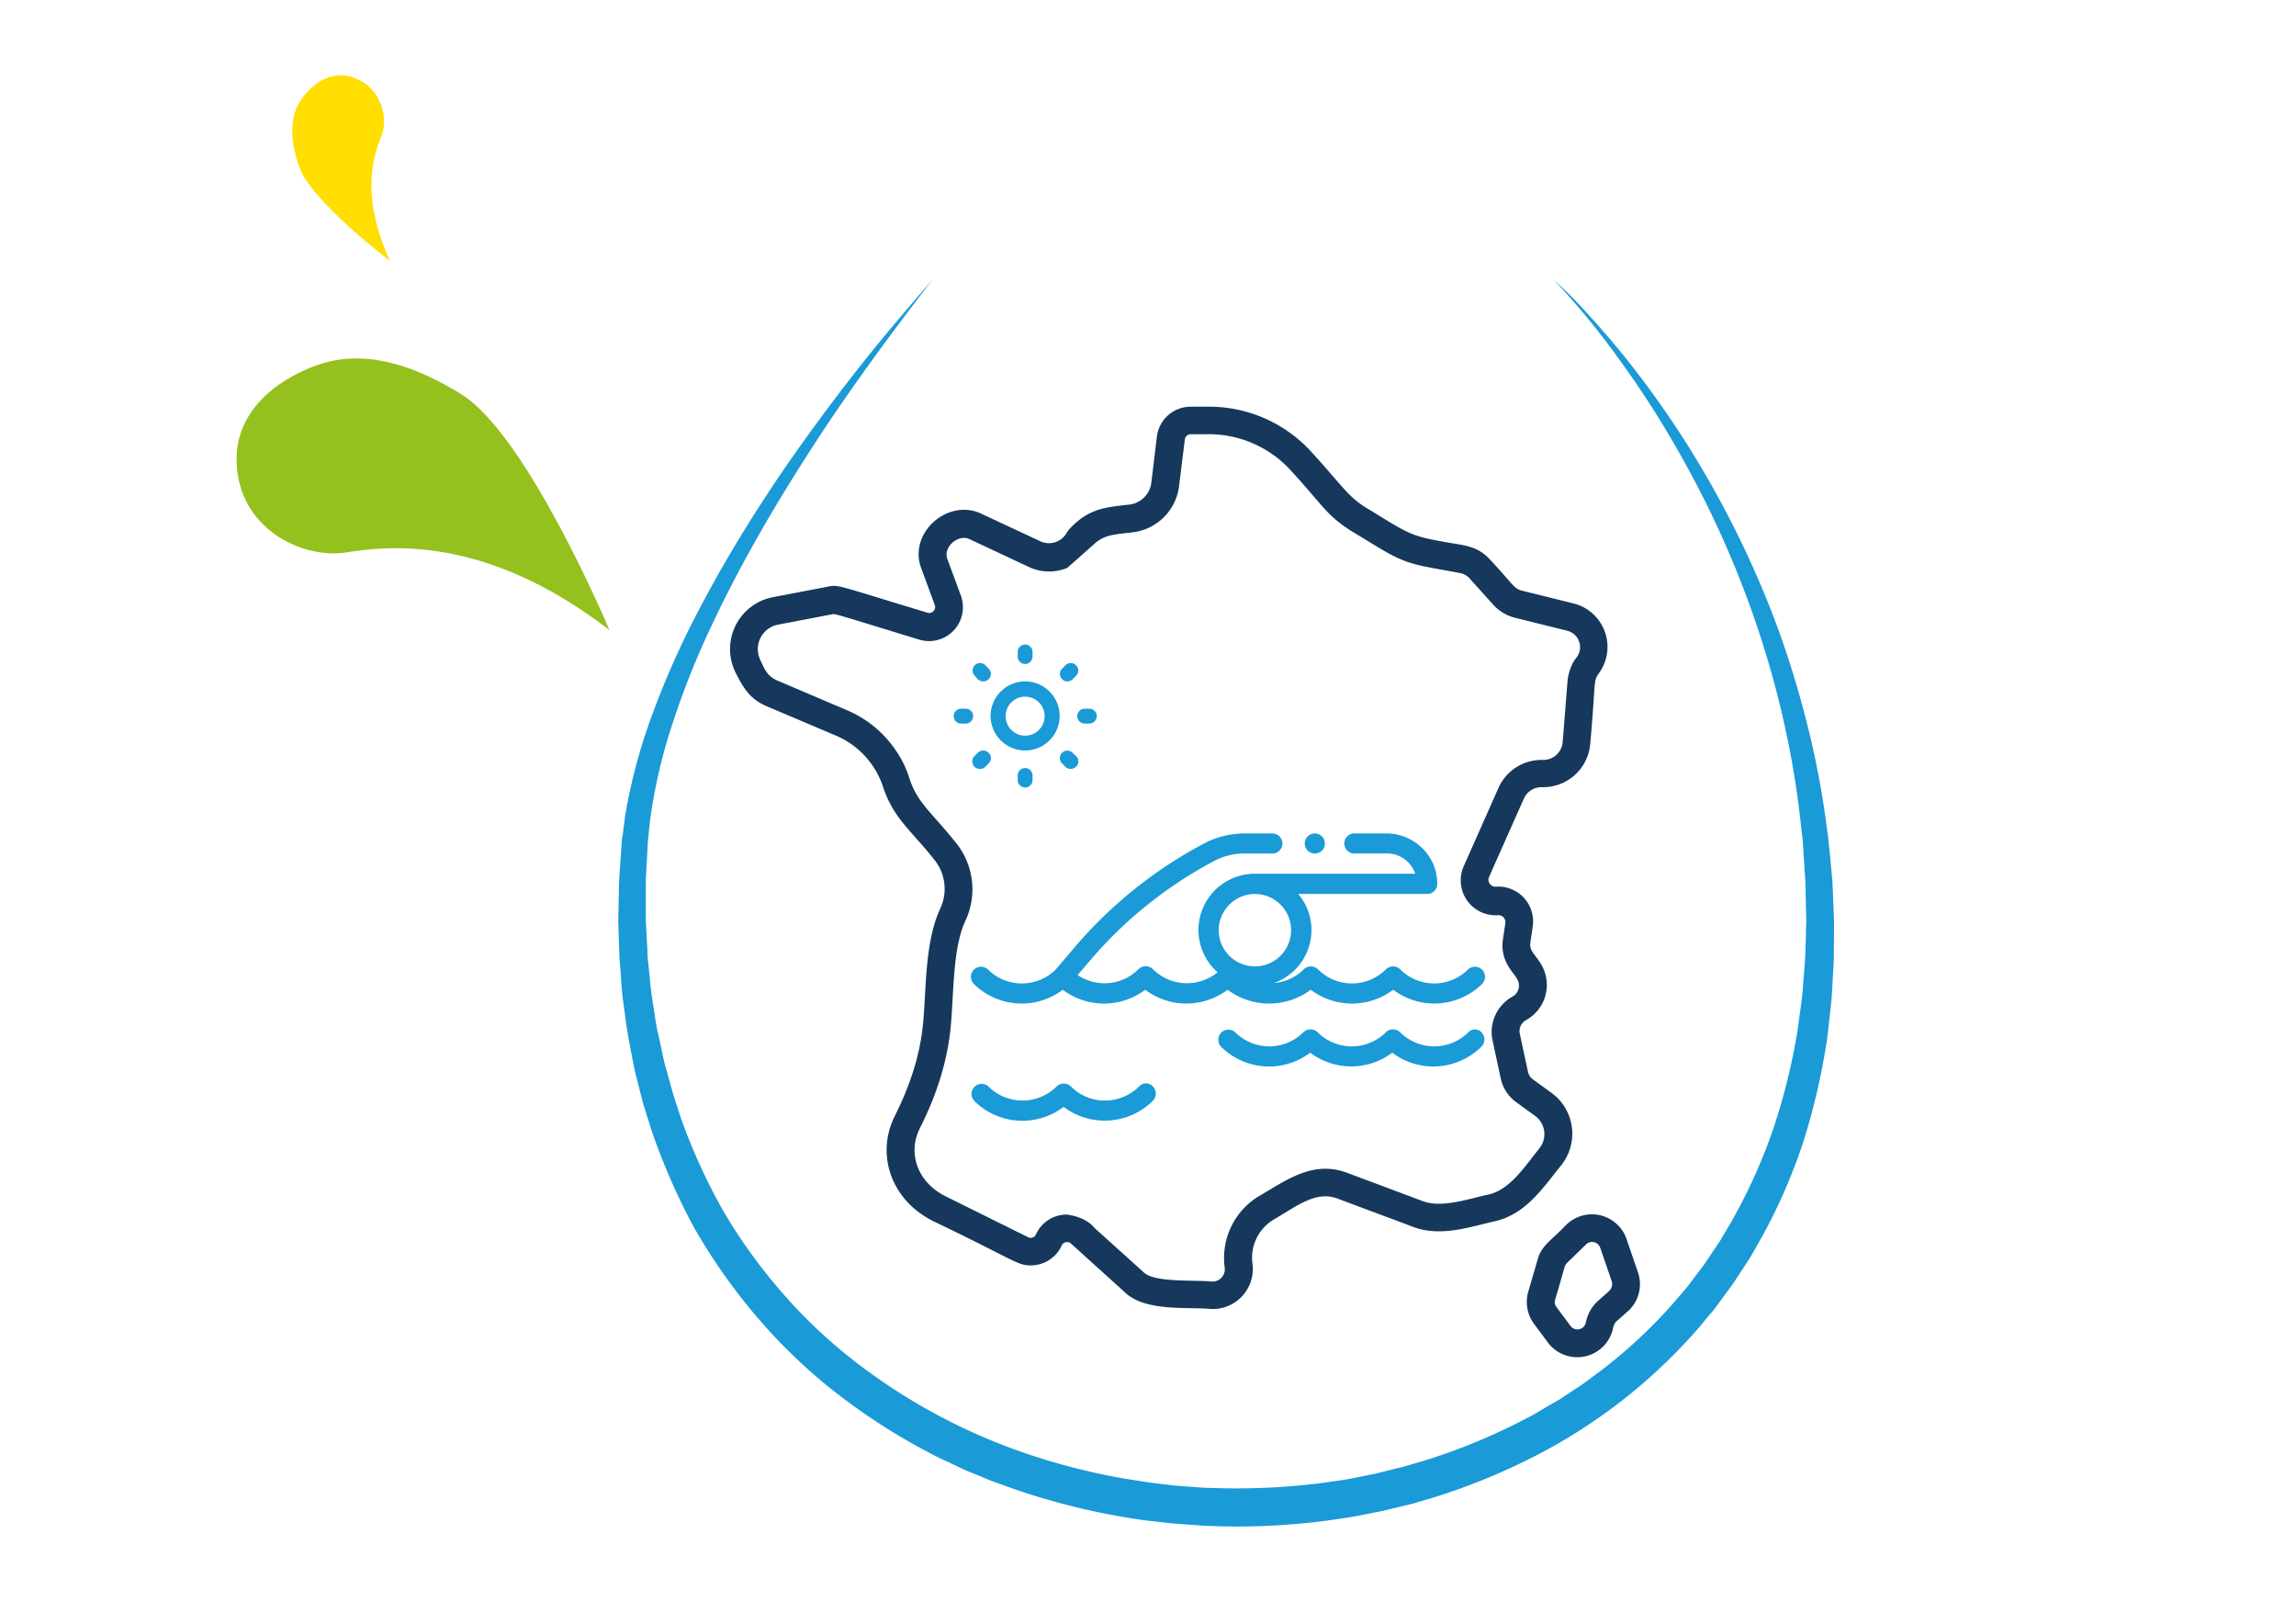
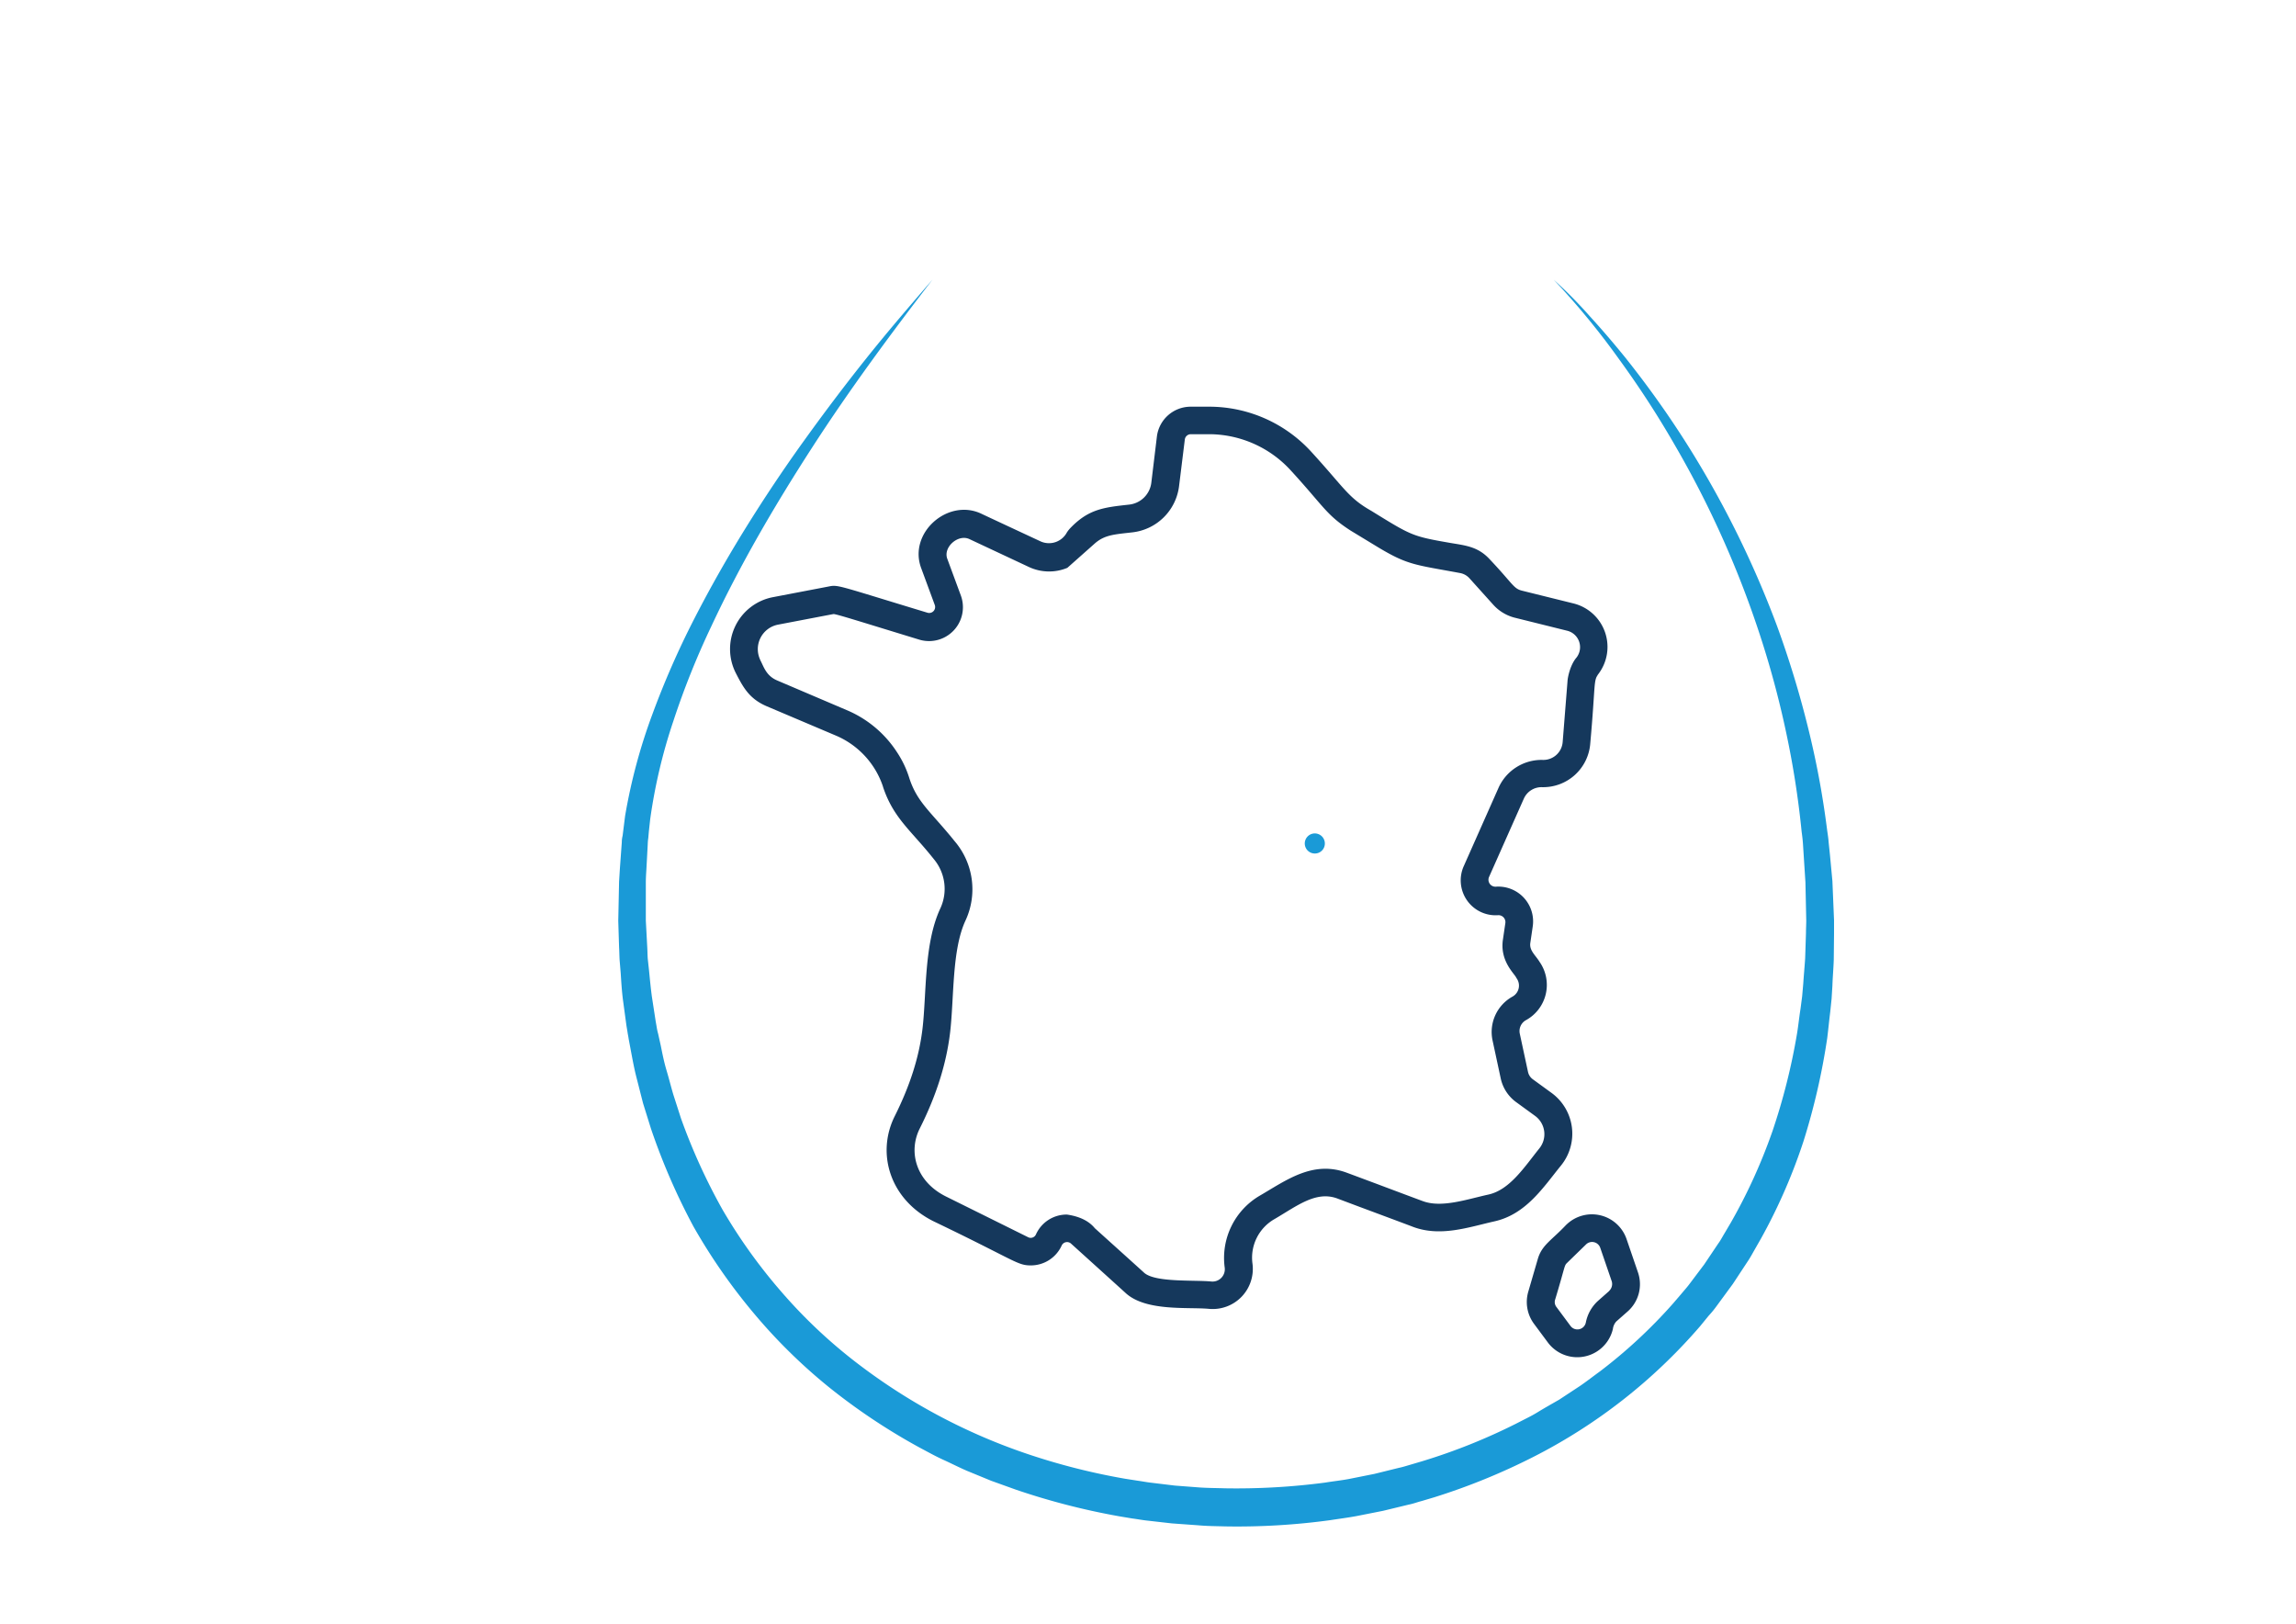
<svg xmlns="http://www.w3.org/2000/svg" id="Calque_1" data-name="Calque 1" viewBox="0 0 841.89 595.28">
  <defs>
    <clipPath id="clip-path">
-       <path fill="none" d="M86.74 27.62h136.75v203.44H86.74z" />
-     </clipPath>
+       </clipPath>
    <style>.cls-2{fill:#1a9ad7}</style>
  </defs>
  <path class="cls-2" d="M341.91 102.54c-15.4 20-30.4 40.3-44.1 61.5s-26.4 42.9-37 65.6a295.39 295.39 0 00-13.9 34.7 198.09 198.09 0 00-8.5 36l-.5 4.6-.2 2.3a17.85 17.85 0 00-.2 2.3l-.5 9.3c-.1 1.6-.2 3.1-.2 4.7v14l.5 9.3c.1 1.5.1 3.1.2 4.6l.5 4.6c.3 3.1.6 6.2 1 9.2l1.4 9.1.4 2.3a18.92 18.92 0 00.5 2.3l1 4.5c.6 3 1.2 6 2.1 9s1.6 5.9 2.5 8.9l2.8 8.7a219.07 219.07 0 0015.2 33.4 196.72 196.72 0 0021.3 29.8 186.61 186.61 0 0026.5 25.3 216.28 216.28 0 0064.3 34.6 241 241 0 0035.6 9l4.5.7c1.5.2 3 .5 4.6.7l9.1 1.1 9.2.7c3.1.2 6.1.2 9.2.3a250.19 250.19 0 0036.7-2.1c3-.5 6.1-.8 9.1-1.4l9-1.8 8.9-2.2c1.5-.3 3-.8 4.4-1.2l4.4-1.3a217.24 217.24 0 0034-13.6l4.1-2.1c1.4-.7 2.7-1.4 4-2.2 2.6-1.6 5.3-3.1 7.9-4.6l7.6-5c2.5-1.7 4.9-3.6 7.4-5.4a185.72 185.72 0 0026.8-24.9l3-3.5c1-1.2 2-2.3 2.9-3.5l5.5-7.3 5.1-7.6c.9-1.2 1.6-2.6 2.4-3.9l2.3-3.9a201.29 201.29 0 0015.2-33.4 230.36 230.36 0 009-35.7c.5-3 .8-6.1 1.3-9.2l.6-4.6.4-4.6c.2-3.1.5-6.2.7-9.3l.3-9.3c0-1.5.1-3.1.1-4.6l-.1-4.7-.2-9.3-.6-9.3-.3-4.7c-.1-1.6-.3-3.1-.5-4.6a329.16 329.16 0 00-5.8-36.9 343.36 343.36 0 00-9.8-36.1 362.71 362.71 0 00-30.8-68.5 348.46 348.46 0 00-20.5-31.6 280 280 0 00-24-29.2A169.44 169.44 0 01583 116c4.3 4.7 8.4 9.5 12.4 14.4a355 355 0 0122.2 30.9 361.71 361.71 0 0134 68.2 359.29 359.29 0 0111.2 36.6 321 321 0 017.1 37.7c.2 1.6.5 3.2.6 4.8l.5 4.8.9 9.6.4 9.6.2 4.8v4.8l-.1 9.6c-.1 3.2-.4 6.4-.5 9.6l-.3 4.8-.5 4.8c-.4 3.2-.7 6.4-1.1 9.6a246.37 246.37 0 01-8.7 37.8 205.47 205.47 0 01-15.6 35.7l-2.4 4.2c-.8 1.4-1.6 2.9-2.5 4.2l-5.4 8.2-5.8 7.9a36.78 36.78 0 01-3.1 3.8l-3.1 3.8a200.74 200.74 0 01-61.3 48 235.51 235.51 0 01-36.1 14.7l-4.7 1.4c-1.6.4-3.1 1-4.7 1.3l-9.5 2.3-9.6 1.9c-3.2.6-6.4 1-9.6 1.5a252.6 252.6 0 01-38.8 2.3c-3.2-.1-6.5-.1-9.7-.4l-9.7-.7-9.7-1.1c-1.6-.2-3.2-.5-4.8-.7l-4.8-.8a257.47 257.47 0 01-37.7-9.7c-3.1-1.1-6.1-2.2-9.2-3.3l-9-3.7c-3-1.3-5.9-2.8-8.8-4.1-1.5-.7-2.9-1.4-4.4-2.2l-4.3-2.3a226.36 226.36 0 01-32.5-21.6 200 200 0 01-27.9-27.3 213.14 213.14 0 01-22.3-32 236.28 236.28 0 01-15.6-35.9l-2.9-9.3c-.8-3.1-1.6-6.3-2.4-9.4s-1.4-6.3-2-9.5l-.9-4.8c-.1-.8-.3-1.6-.4-2.4l-.4-2.4-1.3-9.6c-.4-3.2-.6-6.4-.8-9.6l-.4-4.8c-.1-1.6-.1-3.2-.2-4.8l-.3-9.6.2-9.6.1-4.8.3-4.8.7-9.6a9.86 9.86 0 01.3-2.4l.3-2.4.6-4.8a205.13 205.13 0 0110-37.3 313.56 313.56 0 0115.4-35.1c5.8-11.3 12.1-22.4 18.8-33.2s13.7-21.3 21.1-31.6 15-20.4 22.9-30.3c8.01-10.06 16.31-19.7 24.51-29.16z" />
  <g clip-path="url(#clip-path)">
-     <path d="M223.5 231.06s-29.87-71-54.09-86.36c-24.26-15.17-41-14.9-52.17-11.16-11.42 3.73-32.6 15.17-30.33 38.25 2.17 23.26 25.06 33.16 40 30.73 14.83-2.26 50.66-6.92 96.63 28.54" fill="#95c11f" />
-     <path d="M143 95.66s-28.72-21.77-33.17-34.24-2.59-19.75.19-24.2 10-12.41 20.08-8.58 12.31 15 9.75 21.24-8.14 21.32 3.15 45.78" fill="#ffde00" />
-   </g>
+     </g>
  <path d="M574.33 449c-5.44 5.79-9 7.42-10.48 12.66l-3.47 11.91a13.44 13.44 0 002.11 11.77l5.11 6.88a13.43 13.43 0 0023.81-5 5 5 0 011.23-2.73l4.08-3.6a13.31 13.31 0 003.88-14.43l-4.22-12.32a13.43 13.43 0 00-22-5.17zm15.72 24.3l-4.08 3.6a14.47 14.47 0 00-4.49 8 3.15 3.15 0 01-5.65 1.16l-5.1-6.87a2.94 2.94 0 01-.48-2.79c3.67-12.12 3.27-12.32 4.29-13.34l7-6.81a3.17 3.17 0 015.24 1.23l4.22 12.3a3.47 3.47 0 01-.95 3.47zM323.76 288.41c3.81 11.57 10.34 16.06 18.58 26.47a17 17 0 012.45 18.17c-6.06 13-5 31.31-6.54 44.17-1.22 10.21-4.49 20.62-10.14 31.92-6.94 13.81-1.7 30.76 14.29 38.65 30.08 14.43 30.56 16.13 35.6 16.13a12.43 12.43 0 0011.29-7.28 2.17 2.17 0 013.47-.68c1.43 1.29 19.2 17.35 20.08 18.17 7.49 6.74 22.87 5 30.49 5.72a14.71 14.71 0 0015.92-16.61 16.28 16.28 0 018-16.26c8.3-4.83 15.31-10.55 23.2-7.56l8.17 3.07c.54.2 19 7.07 19.46 7.28 10.14 3.81 20.42.13 29.88-2 11.64-2.58 18-12.59 24.43-20.48a18.5 18.5 0 00-3.47-26.61l-6.87-5a4.53 4.53 0 01-1.77-2.72l-3-13.95a4.57 4.57 0 012.25-5 14.74 14.74 0 005-21.37c-1.49-2.45-3.81-4.15-3.4-6.94l.88-6a12.75 12.75 0 00-13.47-14.63 2.55 2.55 0 01-2.52-3.61l12.73-28.65a7.09 7.09 0 016.67-4.22 17.32 17.32 0 0017.69-16c2-22.12 1.09-23 3-25.52a16.42 16.42 0 00-9.11-25.83l-18.92-4.69c-3.13-.75-3.4-2.59-11.78-11.44-4.28-4.69-8.77-5.1-14.42-6.05-14.09-2.45-14.29-2.66-29.06-11.78-8.51-4.83-9.8-8.3-22-21.64a50.73 50.73 0 00-37-16.54h-7.28a12.48 12.48 0 00-12.32 10.83L422.16 177a9.19 9.19 0 01-8.16 8c-9 1-14.63 1.56-21.24 8.3l-.2.2a11 11 0 00-1.36 1.71 7.45 7.45 0 01-9.66 3.26S360 188.44 359.76 188.3c-12.25-5.71-26.75 7.08-22 19.94l5 13.55a2.18 2.18 0 01-2.65 2.85c-33.69-10.2-32.67-10.34-36.41-9.59l-20.28 3.88a19.37 19.37 0 00-13.61 27.83c2.66 5.17 4.9 9.39 11.23 12.12l25.66 10.88a30.93 30.93 0 0117.08 18.65zm262.28-41a5.13 5.13 0 01-1.09 1 2.94 2.94 0 001.05-.97zm-262.49 40.25c0 .14.07.27.07.41 0-.14-.07-.27-.07-.41zm-44.78-45.73a9.14 9.14 0 016.54-12.93c26.67-5.1 18.92-3.61 20.41-3.88 1.7.21 10 2.86 31.38 9.39a12.42 12.42 0 0015.24-16.13l-5-13.54c-1.56-4.22 3.95-9.12 8.1-7.21l21.78 10.21a17.47 17.47 0 0014.15.34l10.21-9.06c3.54-3 6.88-3.19 13.54-3.94a19.45 19.45 0 0017.22-17l2.11-17.08a2.21 2.21 0 012.18-1.91h7.28a40.65 40.65 0 0129.26 13.14c12.32 13.41 13 16.33 22.05 22.18l10.21 6.2c10.89 6.53 13.54 6.33 30 9.39a6.1 6.1 0 013.47 2l8.58 9.53a15.84 15.84 0 008.23 4.9l18.92 4.7a6.21 6.21 0 013.47 9.8c-2.31 2.65-3.26 7.21-3.33 8.71L573 272a7.11 7.11 0 01-7.28 6.6 17.3 17.3 0 00-16.27 10.28l-12.72 28.65a12.8 12.8 0 0012.52 18 2.54 2.54 0 012.72 2.93l-.88 6c-1.16 7.62 3.94 12.25 4.76 13.75l.27.47a4.6 4.6 0 01-1.49 6.67 14.83 14.83 0 00-7.35 16.06l3 13.95a14.53 14.53 0 005.72 8.74l6.87 5a8.29 8.29 0 011.59 11.9c-5.51 6.87-10.88 15.24-18.71 16.95s-17.15 5-24.09 2.38c-.07 0-16.06-6-16.2-6.06l-10.21-3.81L494 430c-12.52-4.76-22.39 2.73-32 8.31a26.44 26.44 0 00-12.93 26.4 4.51 4.51 0 01-4.9 5.11c-6.6-.62-20.55.4-24.63-3.2-.34-.34-15.31-13.82-18.1-16.34-2.05-2.51-5.31-4.28-10.21-5a12.33 12.33 0 00-11.37 7.28 2.1 2.1 0 01-2.92 1l-30.04-14.89c-11-5.44-13.95-16.33-9.67-24.9 6.2-12.32 9.8-23.89 11.16-35.32 1.5-13.07.62-30.22 5.65-41a27.13 27.13 0 00-4-29.06c-8.64-10.75-13.67-14.09-16.6-23.07a36.77 36.77 0 00-4.56-9.59 40.73 40.73 0 00-18.24-15.32L285 249.48c-4.22-1.77-5-5.3-6.27-7.55z" fill="#15385c" />
  <path class="cls-2" d="M482.12 312.91a3.65 3.65 0 003.67-3.67 3.68 3.68 0 10-3.67 3.67z" />
-   <path class="cls-2" d="M480.62 362.86a25.11 25.11 0 0030.22 0 25.06 25.06 0 0032.73-2.24 3.71 3.71 0 00-5.24-5.24 17.59 17.59 0 01-24.91 0 3.74 3.74 0 00-5.24 0 17.58 17.58 0 01-24.9 0 3.74 3.74 0 00-5.24 0 17.09 17.09 0 01-10.89 5A20.64 20.64 0 00480.89 341a20.25 20.25 0 00-4.9-13.27h47.37A3.66 3.66 0 00527 324a17.93 17.93 0 00-5.45-13 18.73 18.73 0 00-13-5.45h-12.14a3.68 3.68 0 000 7.35h12.18a10.63 10.63 0 017.76 3.27 10.92 10.92 0 012.59 4.15h-59.75a1.5 1.5 0 00-.62.07 20.63 20.63 0 00-12.11 36.07 17.76 17.76 0 01-23.75-1.16 3.74 3.74 0 00-5.24 0 17.54 17.54 0 01-12.47 5.18 17.93 17.93 0 01-9.86-3l5-5.86a155.34 155.34 0 0144.96-35.92 23.55 23.55 0 0111.16-2.79h10.48a3.68 3.68 0 000-7.35h-10.48a32 32 0 00-14.63 3.61 161.46 161.46 0 00-47.1 37.56l-7.48 8.78a17.66 17.66 0 01-24.84-.13 3.71 3.71 0 00-5.24 5.24 25 25 0 0032.73 2.24 25.11 25.11 0 0030.22 0 25.1 25.1 0 0030.21 0 25.51 25.51 0 0030.49 0zm-20.48-35.11A13.27 13.27 0 11446.87 341a13.33 13.33 0 0113.27-13.25zm78.26 50.7a17.71 17.71 0 01-25 0 3.74 3.74 0 00-5.24 0 17.7 17.7 0 01-25 0 3.74 3.74 0 00-5.24 0 17.71 17.71 0 01-25 0 3.71 3.71 0 00-5.24 5.24 25 25 0 0032.74 2.24 25 25 0 0030.08 0 25 25 0 0032.73-2.24 3.74 3.74 0 000-5.24 3.33 3.33 0 00-4.83 0zm-120.73 19.87a17.7 17.7 0 01-25 0 3.74 3.74 0 00-5.24 0 17.71 17.71 0 01-25 0 3.71 3.71 0 00-5.24 5.24A25 25 0 00390 405.8a25.07 25.07 0 0032.74-2.24 3.74 3.74 0 000-5.24 3.38 3.38 0 00-5.07 0zm-41.78-123.18a12.66 12.66 0 10-12.66-12.66 12.68 12.68 0 0012.66 12.66zm0-19.73a7.15 7.15 0 11-7.15 7.14 7.14 7.14 0 017.15-7.14zm0-11.98a2.74 2.74 0 002.72-2.72V239a2.72 2.72 0 00-5.44 0v1.71a2.73 2.73 0 002.72 2.72zm-2.72 40.9V286a2.72 2.72 0 005.44 0v-1.7a2.72 2.72 0 00-5.44 0zm24.56-19.06h1.7a2.72 2.72 0 100-5.44h-1.7a2.72 2.72 0 000 5.44zm-45.32 0h1.7a2.72 2.72 0 000-5.44h-1.7a2.72 2.72 0 000 5.44zm6.12 10.73l-1.22 1.22a2.76 2.76 0 002 4.7 2.77 2.77 0 002-.82l1.22-1.23a2.7 2.7 0 000-3.87 2.79 2.79 0 00-4 0zm32.81-26.18a2.86 2.86 0 002-.81l1.22-1.23a2.74 2.74 0 00-3.88-3.88l-1.22 1.23a2.75 2.75 0 001.91 4.69zm-32.81-.82a2.76 2.76 0 002 .81 2.75 2.75 0 002-4.69l-1.22-1.23a2.74 2.74 0 00-3.88 3.88zm32.06 32.06a2.69 2.69 0 002 .82 2.81 2.81 0 002-.82 2.71 2.71 0 000-3.88l-1.28-1.18a2.74 2.74 0 00-3.88 3.88z" />
</svg>